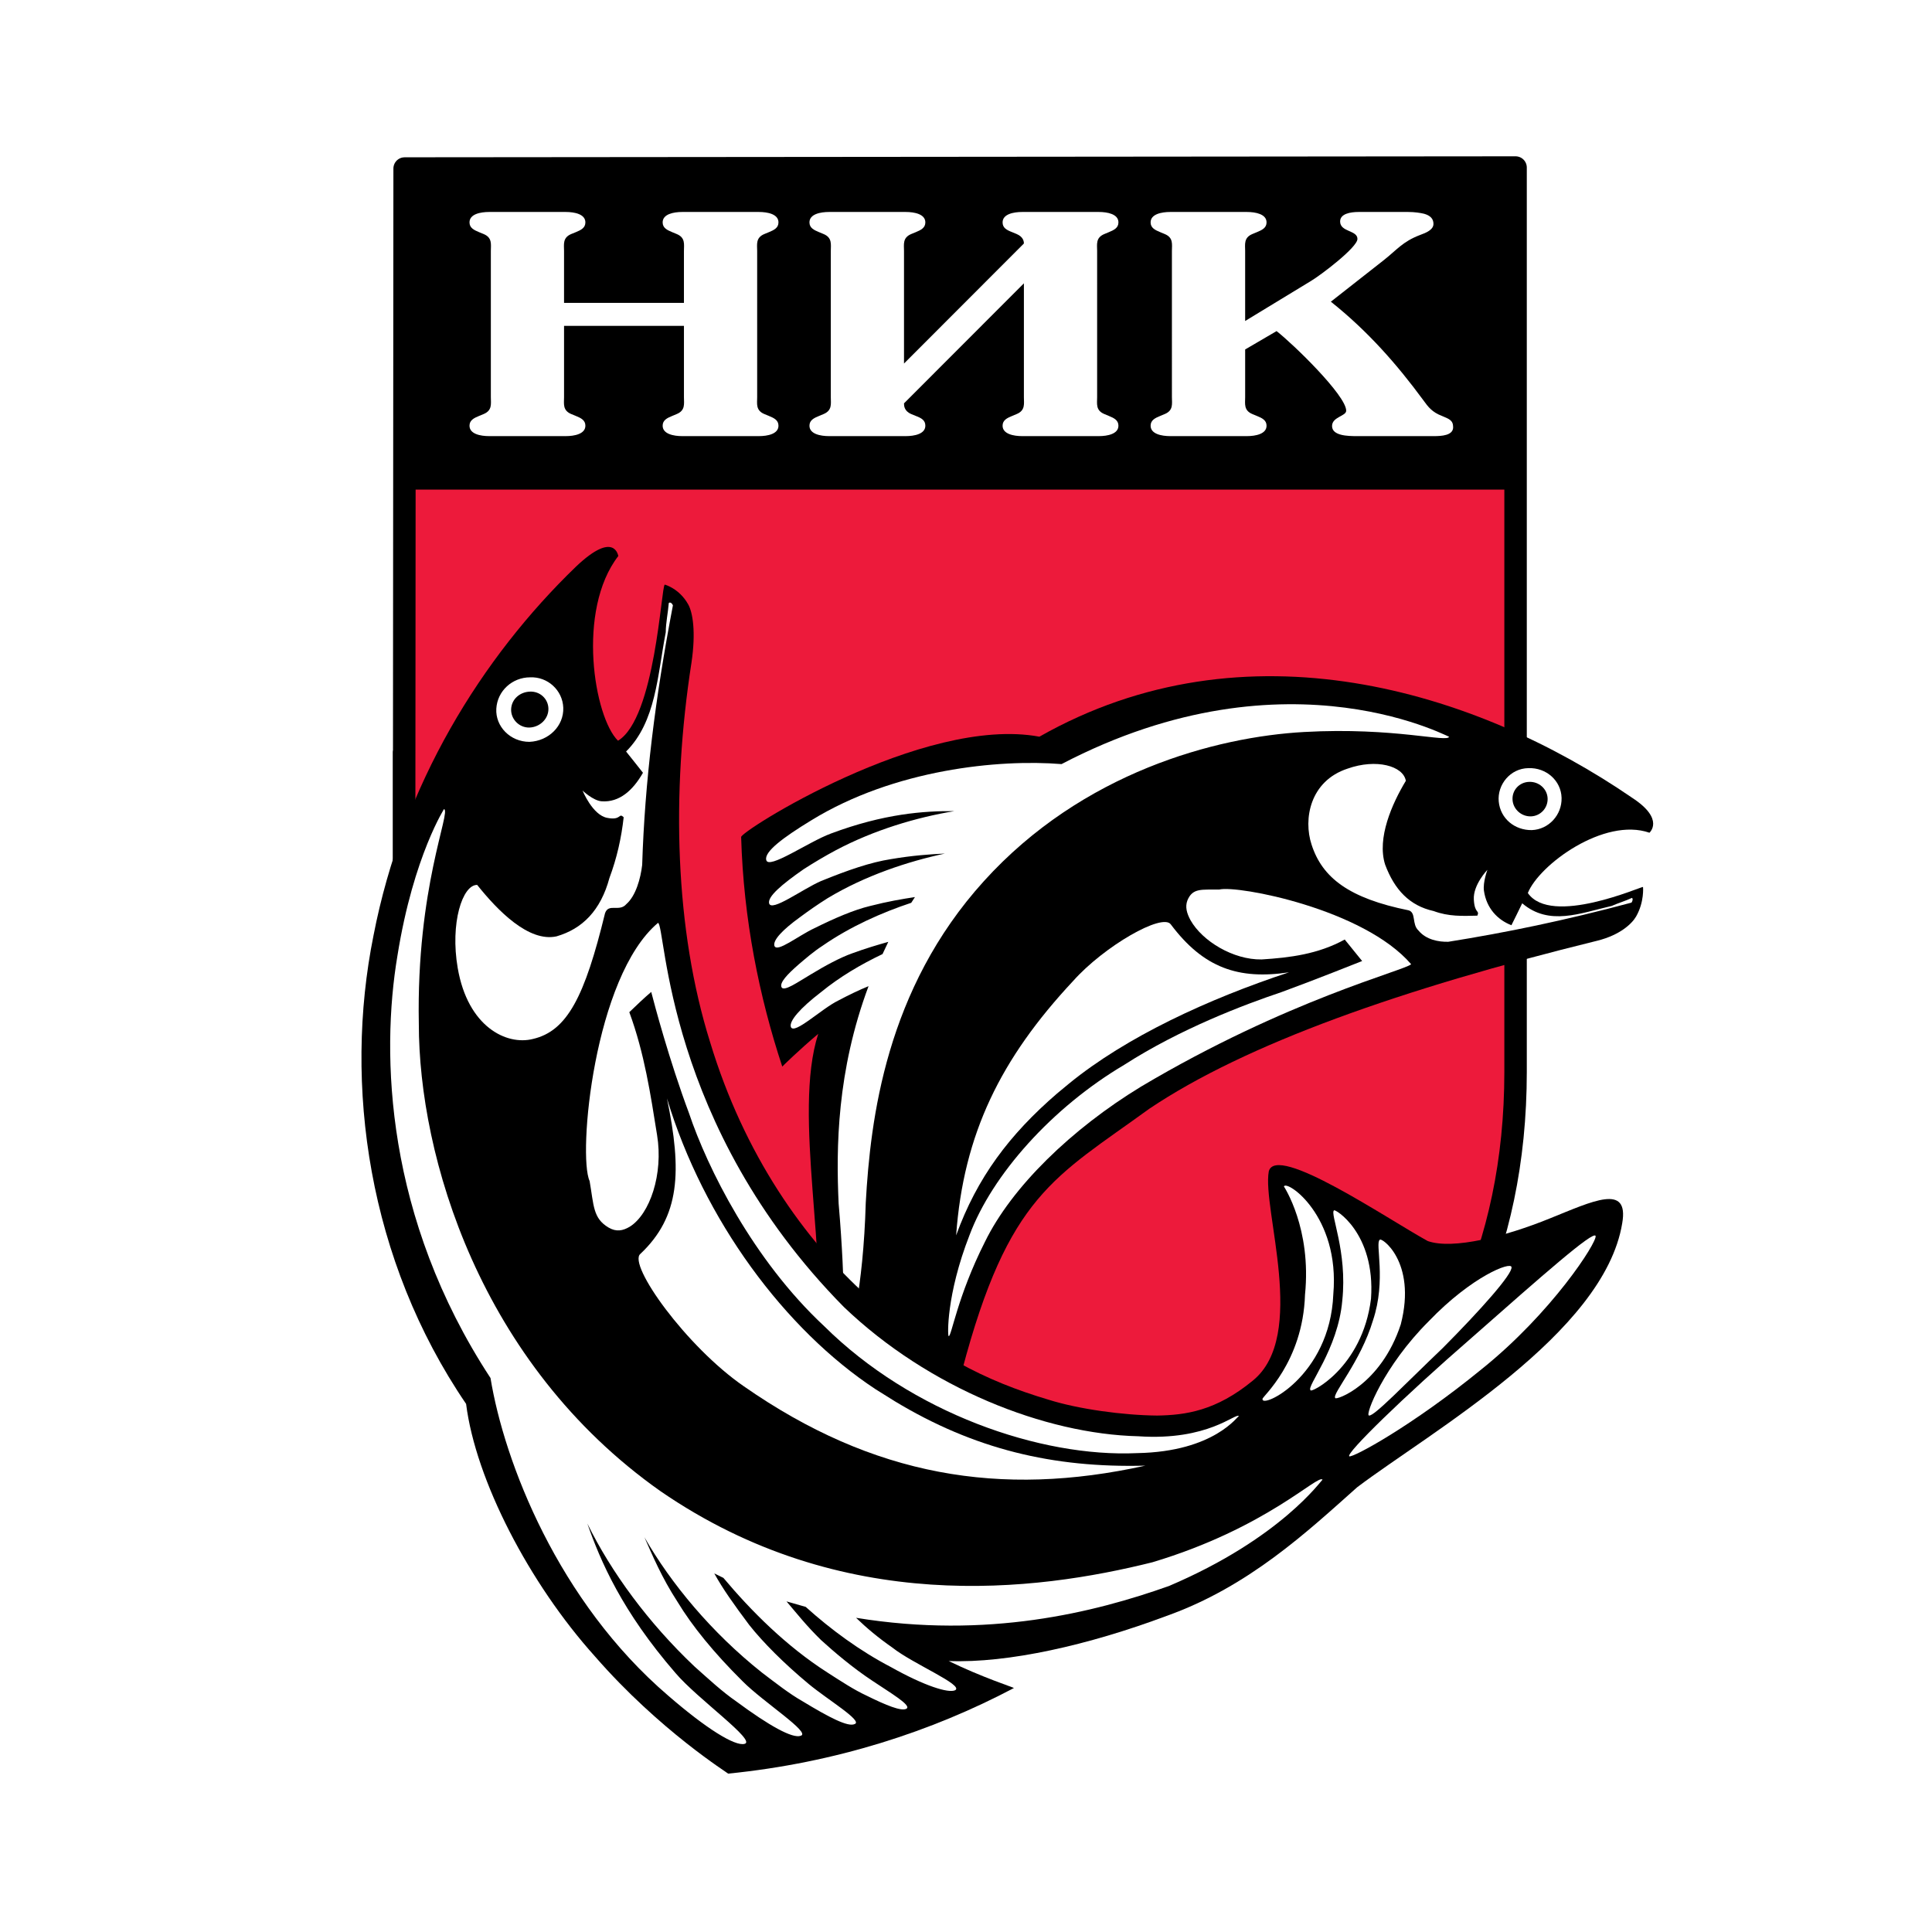
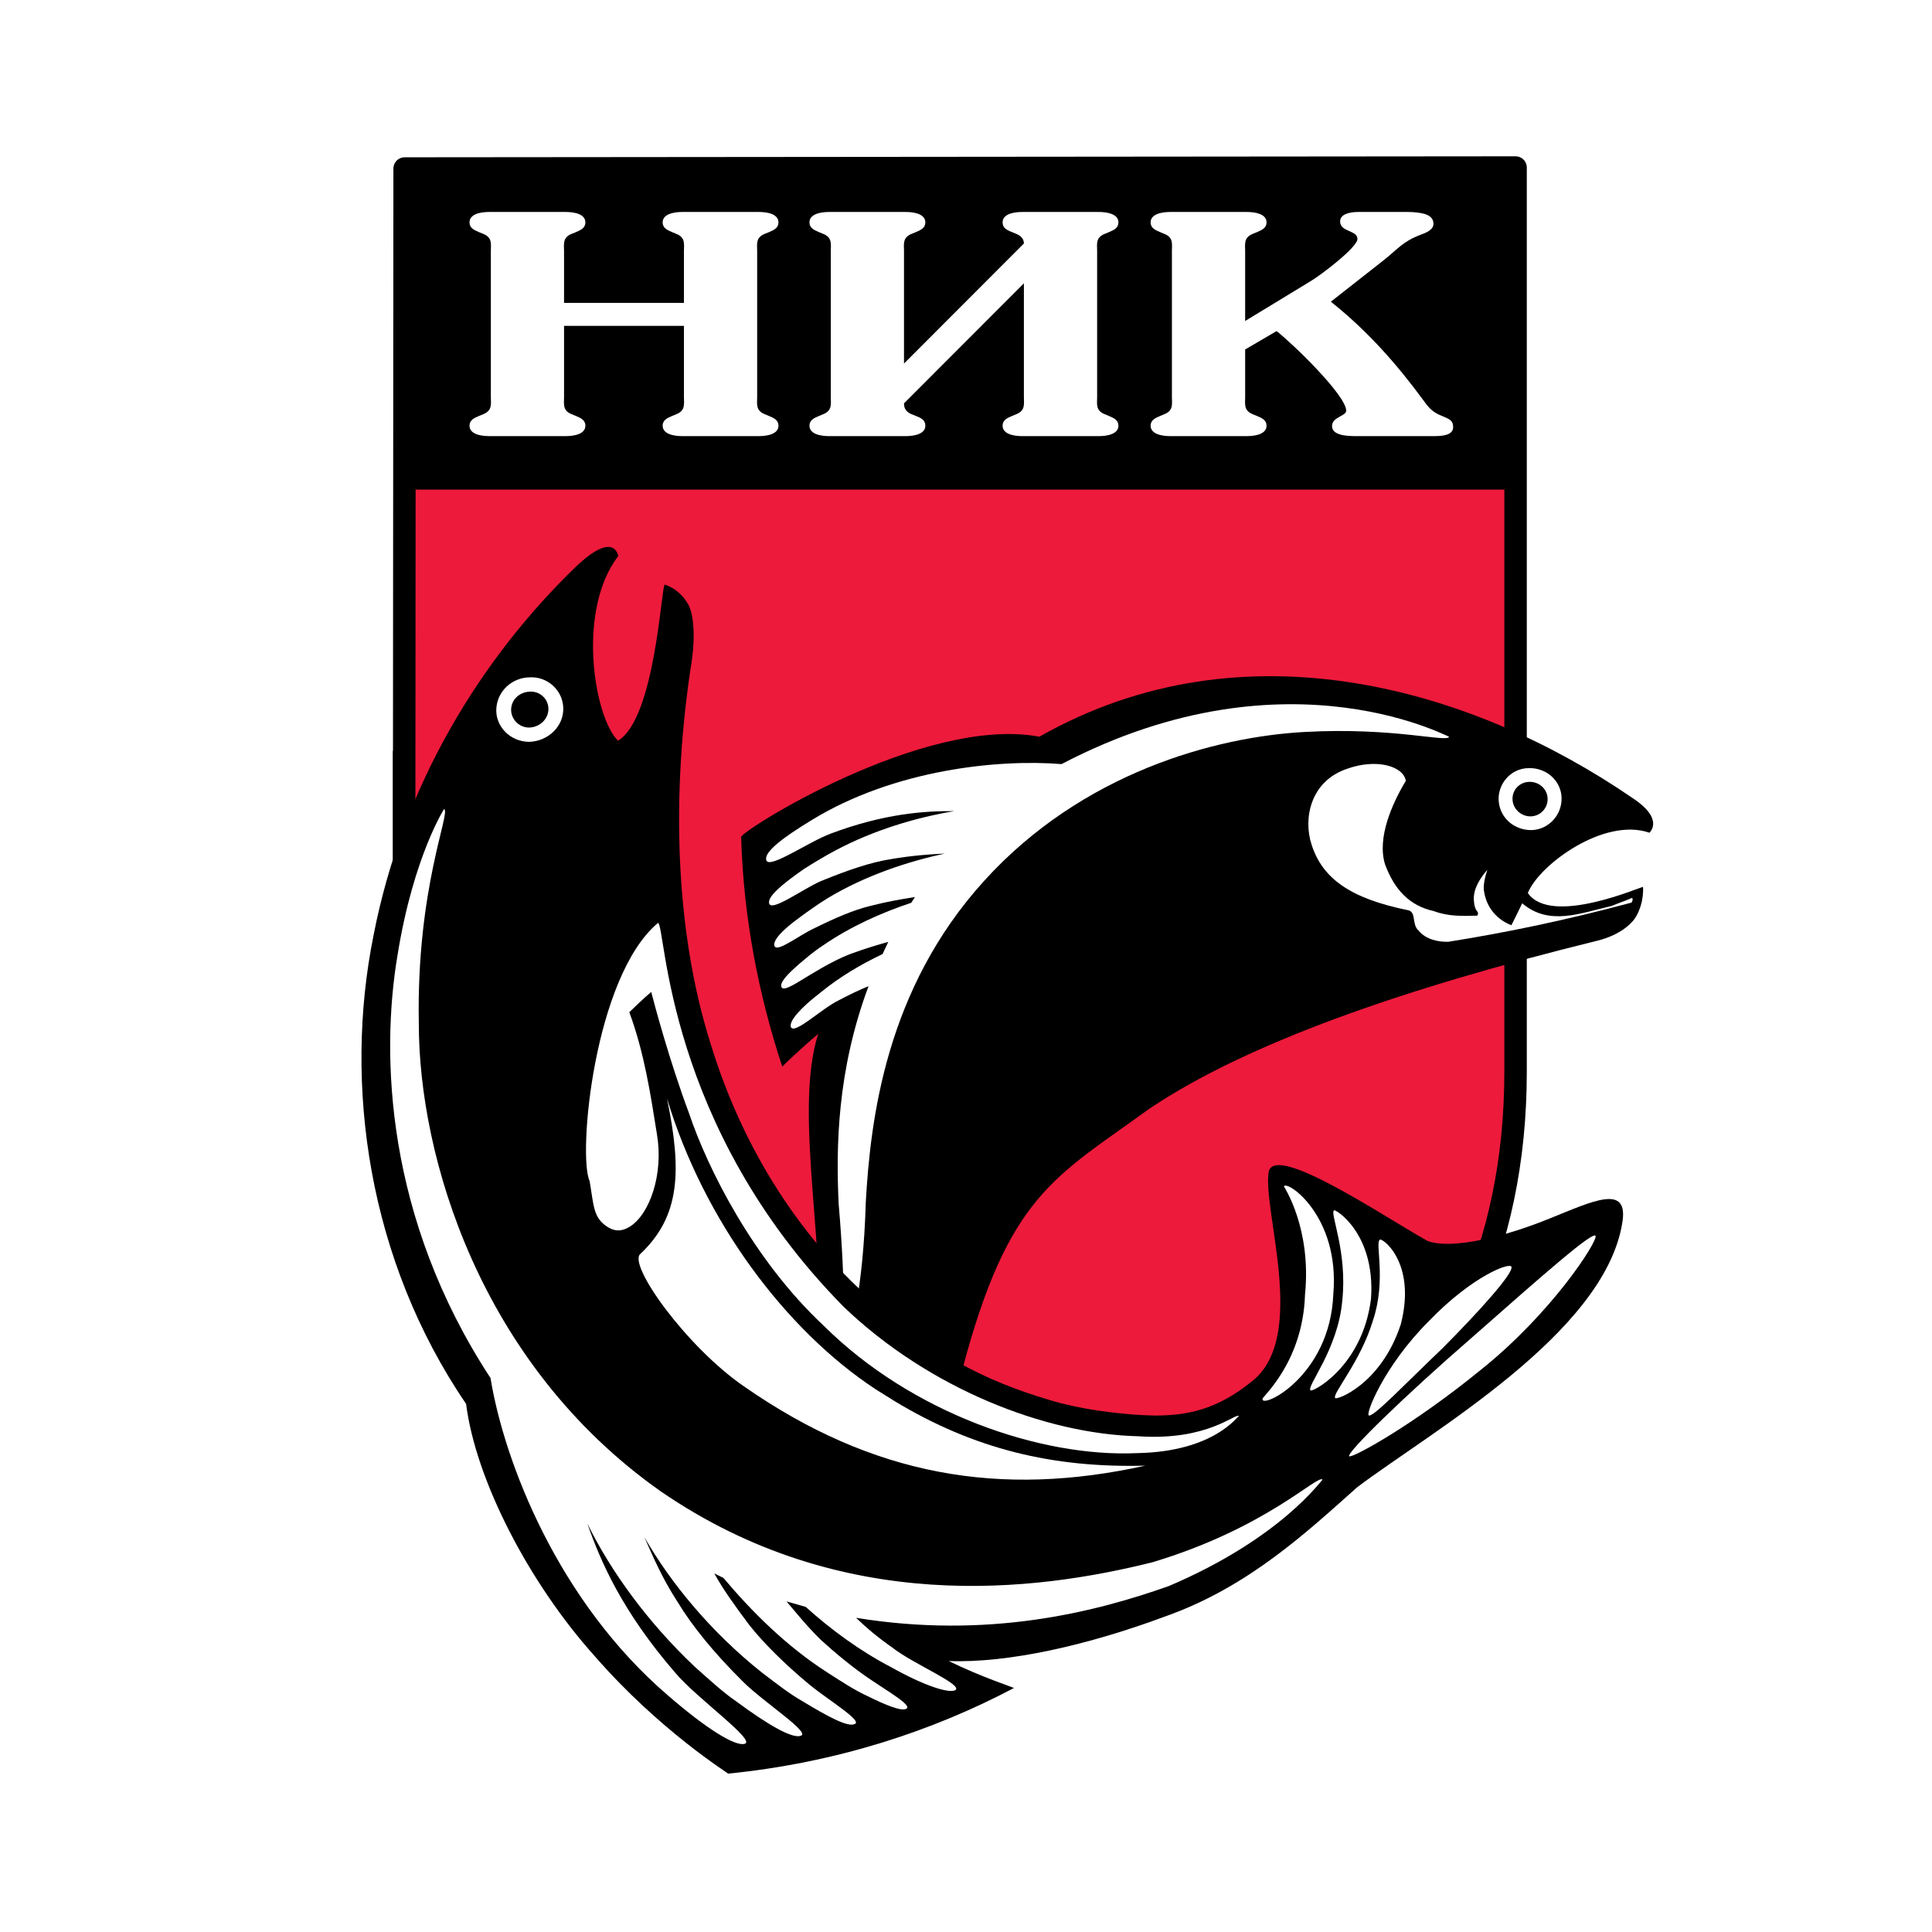
<svg xmlns="http://www.w3.org/2000/svg" version="1.0" id="Layer_1" x="0px" y="0px" width="192.756px" height="192.756px" viewBox="0 0 192.756 192.756" enable-background="new 0 0 192.756 192.756" xml:space="preserve">
  <g>
    <polygon fill-rule="evenodd" clip-rule="evenodd" fill="#FFFFFF" points="0,0 192.756,0 192.756,192.756 0,192.756 0,0  " />
    <path fill-rule="evenodd" clip-rule="evenodd" fill="#ED1A3B" stroke="#000000" stroke-width="2.24" stroke-linejoin="round" stroke-miterlimit="2.613" d="   M151.209,16.715c0,0,0,18.744,0,90.223c0,71.48-110.905,69.699-110.905-0.634c0-70.327,0,0,0,0l0.066-89.491L151.209,16.715   L151.209,16.715z" />
    <polygon fill-rule="evenodd" clip-rule="evenodd" points="150.942,48.848 40.57,48.848 40.57,16.833 150.942,16.833    150.942,48.848  " />
    <path fill-rule="evenodd" clip-rule="evenodd" fill="#FFFFFF" d="M57.443,41.494c0.524,0.213,0.961,0.429,0.961,0.979   c0,0.825-1.086,1.039-1.971,1.039h-7.622c-0.886,0-1.968-0.214-1.968-1.039c0-0.55,0.443-0.765,0.962-0.979l0.443-0.183   c0.885-0.366,0.724-1.039,0.724-1.681V25.029c0-0.643,0.162-1.314-0.724-1.681l-0.443-0.182c-0.519-0.216-0.962-0.43-0.962-0.979   c0-0.825,1.082-1.039,1.968-1.039h7.622c0.885,0,1.971,0.213,1.971,1.039c0,0.549-0.438,0.763-0.961,0.979l-0.448,0.182   c-0.877,0.367-0.72,1.039-0.72,1.681v5.192h11.962v-5.192c0-0.643,0.162-1.314-0.724-1.681l-0.439-0.182   c-0.524-0.216-0.961-0.43-0.961-0.979c0-0.825,1.086-1.039,1.961-1.039h7.632c0.881,0,1.962,0.213,1.962,1.039   c0,0.549-0.438,0.763-0.963,0.979l-0.442,0.182c-0.881,0.367-0.72,1.039-0.72,1.681V39.63c0,0.643-0.161,1.315,0.72,1.681   l0.442,0.183c0.525,0.213,0.963,0.429,0.963,0.979c0,0.825-1.082,1.039-1.962,1.039h-7.632c-0.875,0-1.961-0.214-1.961-1.039   c0-0.55,0.438-0.765,0.961-0.979l0.439-0.183c0.885-0.366,0.724-1.039,0.724-1.681v-7.119H56.275v7.119   c0,0.643-0.157,1.315,0.72,1.681L57.443,41.494L57.443,41.494z" />
    <path fill-rule="evenodd" clip-rule="evenodd" fill="#FFFFFF" d="M100.029,22.187c0-0.825,1.086-1.039,1.964-1.039h7.63   c0.877,0,1.963,0.213,1.963,1.039c0,0.549-0.438,0.763-0.963,0.979l-0.438,0.182c-0.887,0.367-0.724,1.039-0.724,1.681V39.63   c0,0.643-0.163,1.315,0.724,1.681l0.438,0.183c0.524,0.213,0.963,0.429,0.963,0.979c0,0.825-1.086,1.039-1.963,1.039h-7.63   c-0.878,0-1.964-0.214-1.964-1.039c0-0.55,0.439-0.765,0.963-0.979l0.438-0.183c0.887-0.366,0.725-1.039,0.725-1.681V28.267   L90.193,40.242c0,0.213,0,0.763,0.724,1.069l0.443,0.183c0.563,0.213,0.962,0.429,0.962,0.979c0,0.825-1.086,1.039-1.967,1.039   h-7.627c-0.885,0-1.968-0.214-1.968-1.039c0-0.55,0.444-0.765,0.968-0.979l0.438-0.183c0.881-0.366,0.724-1.039,0.724-1.681V25.029   c0-0.643,0.157-1.314-0.724-1.681l-0.438-0.182c-0.524-0.216-0.968-0.43-0.968-0.979c0-0.825,1.083-1.039,1.968-1.039h7.627   c0.881,0,1.967,0.213,1.967,1.039c0,0.549-0.443,0.763-0.962,0.979l-0.443,0.182c-0.881,0.367-0.724,1.039-0.724,1.681V36.27   l11.961-11.976c0-0.245-0.081-0.671-0.725-0.947l-0.438-0.182C100.43,22.949,100.029,22.736,100.029,22.187L100.029,22.187z" />
    <path fill-rule="evenodd" clip-rule="evenodd" fill="#FFFFFF" d="M125.391,41.494c0.524,0.213,0.973,0.429,0.973,0.979   c0,0.825-1.086,1.039-1.973,1.039h-7.627c-0.881,0-1.967-0.214-1.967-1.039c0-0.55,0.442-0.765,0.967-0.979l0.438-0.183   c0.886-0.366,0.72-1.039,0.72-1.681V25.029c0-0.643,0.166-1.314-0.72-1.681l-0.438-0.182c-0.524-0.216-0.967-0.43-0.967-0.979   c0-0.825,1.086-1.039,1.967-1.039h7.627c0.887,0,1.973,0.213,1.973,1.039c0,0.549-0.448,0.763-0.973,0.979l-0.438,0.182   c-0.881,0.367-0.724,1.039-0.724,1.681v6.996l6.583-4.003c0.925-0.549,4.62-3.332,4.62-4.185c0-0.888-1.728-0.671-1.728-1.742   c0-0.765,1.004-0.947,1.848-0.947h4.936c0.643,0,1.243,0.091,1.605,0.182c0.643,0.185,0.923,0.521,0.923,1.01   c0,0.581-0.724,0.885-1.323,1.099c-1.772,0.671-2.326,1.497-3.697,2.566l-5.217,4.095c3.692,2.933,6.627,6.293,9.232,9.838   c0.482,0.671,0.882,1.19,1.848,1.557c0.721,0.307,1.121,0.429,1.121,1.132c0,0.825-1.163,0.885-1.926,0.885h-7.669   c-0.919,0-2.486-0.032-2.486-1.007c0-0.919,1.41-0.979,1.41-1.528c0-1.528-5.302-6.661-6.945-7.944l-3.135,1.833v4.766   c0,0.643-0.157,1.315,0.724,1.681L125.391,41.494L125.391,41.494z" />
    <path fill-rule="evenodd" clip-rule="evenodd" d="M103.7,73.5c20.555-11.668,43.489-4.649,59.139,6.095   c3.305,2.152,1.712,3.486,1.728,3.487c-4.511-1.575-11.005,3.186-12.134,6.015c2.324,3.361,11.362-0.679,11.492-0.605   c0.004,0,0.14,1.5-0.691,2.947c-0.416,0.726-1.613,1.848-3.848,2.41c-19.545,4.809-35.109,10.309-44.725,16.775   c-9.45,6.864-14.05,8.588-18.682,26.138c-1.358,6.188,7.965,13.703,8.1,17.399c0.067,2.506-12.657-1.088-17.191-1.478   c-5.442-0.583-18.005,9.549-18.25,4.894c-0.474-6.869,11.276-16.514,12.693-22.89c1.49-8.602-2.297-23.489,0.305-31.539   c-1.93,1.622-3.597,3.264-3.589,3.266c-2.305-6.979-3.865-14.702-4.102-22.886C73.58,83.119,92.104,71.335,103.7,73.5L103.7,73.5z" />
    <path fill-rule="evenodd" clip-rule="evenodd" fill="#FFFFFF" d="M155.799,79.6c0.044,1.709-1.283,3.153-2.968,3.219   c-1.691,0.026-3.144-1.136-3.303-2.862c-0.15-1.68,1.155-3.288,2.95-3.32C154.269,76.564,155.754,77.891,155.799,79.6L155.799,79.6   z" />
    <path fill-rule="evenodd" clip-rule="evenodd" fill="#FFFFFF" d="M140.262,77.902c-1.362,2.251-2.91,5.716-2.067,8.361   c0.936,2.506,2.437,4.101,4.838,4.632c1.507,0.56,2.888,0.496,4.364,0.46c0.247-0.585-0.275-0.149-0.353-1.613   c-0.085-1.462,1.354-2.96,1.358-2.962c-0.002,0-0.467,1.247-0.349,2.085c0.249,1.765,1.376,2.917,2.742,3.446   c0.338-0.661,0.712-1.449,1.076-2.19c2.691,2.294,5.794,0.983,8.928,0.264c0.658-0.294,1.376-0.495,2.021-0.803   c0.123,0.076,0.062,0.332-0.046,0.472c-6.637,1.781-12.568,3-18.276,3.907c-0.948,0.027-2.227-0.202-2.976-1.125   c-0.678-0.613-0.217-1.781-0.977-2.011c-5.953-1.2-8.629-3.254-9.691-6.566c-0.832-2.527-0.172-6.338,3.598-7.574   C137.305,75.674,140.001,76.408,140.262,77.902L140.262,77.902z" />
-     <path fill-rule="evenodd" clip-rule="evenodd" fill="#FFFFFF" d="M107.05,97.89c-7.192,7.699-10.926,15.231-11.656,25.362   c2.093-5.769,5.319-10.056,10.07-14.154l1.199-0.993c5.708-4.663,13.88-8.438,21.943-11.097c-5.047,0.761-8.532-0.437-11.789-4.774   C115.998,91.048,110.165,94.389,107.05,97.89L107.05,97.89z" />
-     <path fill-rule="evenodd" clip-rule="evenodd" fill="#FFFFFF" d="M140.79,96.2c-4.745-5.52-17.309-7.896-19.136-7.452   c-1.757,0.034-2.66-0.187-3.186,1.084c-0.242,0.644-0.071,1.273,0.311,1.979c1.172,2.079,4.255,3.959,7.092,3.913   c2.812-0.175,5.63-0.524,8.292-1.987l1.738,2.145c-0.794,0.305-4.477,1.794-8.066,3.108c-3.672,1.23-10.075,3.652-15.657,7.24   c-7.217,4.27-13.202,10.986-15.447,16.995c-2.332,5.975-2.198,10.097-2.083,10.083c0.274,0.075,0.856-3.935,3.605-9.381   c2.689-5.52,8.67-11.297,15.569-15.504C128.423,99.741,140.203,96.817,140.79,96.2L140.79,96.2z" />
    <path fill-rule="evenodd" clip-rule="evenodd" fill="#FFFFFF" d="M105.91,76.234c-6.271-0.508-16.688,0.527-24.957,5.604   c-2.889,1.759-4.704,3.146-4.506,3.954c0.186,1.029,4.234-1.811,6.437-2.624c5.322-1.99,9.304-2.268,12.326-2.242   c-3.783,0.629-7.995,1.875-11.823,3.903c-1.121,0.6-2.188,1.238-3.184,1.876c-2.248,1.561-3.63,2.758-3.468,3.422   c0.233,0.889,3.31-1.41,5.166-2.219c2.708-1.104,4.963-1.878,6.979-2.191c2.189-0.373,3.933-0.487,5.394-0.558   c-3.685,0.789-7.939,2.187-11.709,4.458c-1.013,0.636-1.94,1.288-2.759,1.897c-1.763,1.274-2.699,2.295-2.544,2.846   c0.24,0.731,2.392-1.012,3.995-1.754c2.045-1.014,3.916-1.818,5.521-2.208c1.791-0.461,3.25-0.706,4.507-0.897l-0.37,0.571   c-2.926,0.971-6.07,2.364-8.833,4.276c-0.972,0.63-1.721,1.304-2.392,1.867c-1.189,1.039-1.881,1.799-1.73,2.248   c0.192,0.562,1.693-0.52,2.938-1.248c1.432-0.871,2.93-1.679,4.131-2.103c1.377-0.506,2.558-0.848,3.597-1.142l-0.576,1.219   c-2.16,1.027-4.289,2.286-6.138,3.799c-2.095,1.604-3.205,2.902-3.005,3.478c0.331,0.806,3.042-1.815,4.718-2.636   c1.088-0.577,2.084-1.053,3.031-1.44c-3.169,8.483-3.242,16.14-2.985,21.691c0.742,8.606,0.479,13.495,0.675,13.647   c0.443,0.142,1.788-5.109,2.031-13.729c0.467-8.359,2.012-21.304,11.784-32.085c9.827-10.858,23.152-14.397,31.954-14.883   c9.03-0.504,14.426,1.118,14.459,0.454C145.484,74.127,128.842,64.24,105.91,76.234L105.91,76.234z" />
-     <path fill-rule="evenodd" clip-rule="evenodd" fill="#FFFFFF" d="M102.198,153.291c-0.137,0.603-5.851-0.989-8.503-6.701   c-3.119-5.735-0.12-11.194,0.386-10.599c0.169,0.16-0.601,4.713,2.127,9.653C98.501,150.722,102.138,153.212,102.198,153.291   L102.198,153.291z" />
    <path fill-rule="evenodd" clip-rule="evenodd" fill="#FFFFFF" d="M70.933,156.334c-0.318-0.379,2.449-5.456,6.239-10.658   c3.887-5.155,6.324-9.414,6.684-9.436c0.517,0.031-0.408,5.728-4.51,11.218C75.399,152.95,71.216,156.659,70.933,156.334   L70.933,156.334z" />
    <path fill-rule="evenodd" clip-rule="evenodd" fill="#FFFFFF" d="M84.661,139.523c0.398-0.173,1.593,3.797-0.7,7.871   c-2.176,4.039-5.64,5.714-5.817,5.372c-0.277-0.394,1.593-3.335,3.413-6.727C83.486,142.719,84.236,139.638,84.661,139.523   L84.661,139.523z" />
    <path fill-rule="evenodd" clip-rule="evenodd" fill="#FFFFFF" d="M90.884,138.983c0.565,0.055,0.125,3.916,1.739,7.435   c1.583,3.598,4.467,5.93,4.097,6.264c-0.034,0.158-4.386-0.671-6.616-5.314C88.083,142.472,90.742,138.791,90.884,138.983   L90.884,138.983z" />
    <path fill-rule="evenodd" clip-rule="evenodd" fill="#FFFFFF" d="M88.422,139.444c0.478,0.124-0.001,3.366,0.604,6.509   c0.576,3.104,2.745,5.363,2.441,5.706c0.007,0.271-4.032-0.59-5.124-5.199C85.62,141.955,88.214,139.281,88.422,139.444   L88.422,139.444z" />
    <path fill-rule="evenodd" clip-rule="evenodd" d="M154.406,79.657c0.037,0.952-0.703,1.754-1.653,1.792   c-0.953,0.031-1.776-0.695-1.845-1.63c-0.073-0.963,0.663-1.78,1.649-1.812C153.539,77.967,154.368,78.706,154.406,79.657   L154.406,79.657z" />
    <path fill-rule="evenodd" clip-rule="evenodd" d="M46.503,140.068c-9.773-14.341-12.244-31.824-9.239-46.728   c2.92-15.066,10.787-27.728,20.218-36.823c3.884-3.679,4.192-1.012,4.208-1.045c-4.194,5.425-2.411,16.097-0.032,18.43   c3.725-2.245,4.308-15.442,4.665-15.574c0.001-0.005,1.458,0.382,2.343,1.981c0.446,0.801,0.779,2.722,0.323,5.804   c-2.034,13.073-1.654,26.657,1.859,37.864c3.408,11.258,9.417,19.717,15.718,25.378c6.349,5.676,11.666,8.399,18.057,10.297   c2.971,0.935,7.41,1.548,10.83,1.579c2.806-0.047,5.858-0.45,9.55-3.494c5.489-4.462,0.902-17.111,1.584-20.868   c0.723-2.828,11.826,4.736,15.862,6.952c2.511,0.882,7.778-0.467,12.164-2.252c4.308-1.733,7.938-3.531,7.235,0.481   c-1.812,11.022-19.135,20.817-26.442,26.333c-4.88,4.343-10.788,9.913-19.023,12.84c-7.791,2.916-15.825,4.727-21.729,4.498   c3.303,1.617,6.512,2.65,6.507,2.692c-8.177,4.32-17.777,7.468-28.514,8.542c0.06-0.013-6.831-4.28-13.286-11.693   C52.787,157.956,47.459,147.658,46.503,140.068L46.503,140.068z" />
    <path fill-rule="evenodd" clip-rule="evenodd" fill="#FFFFFF" d="M56.198,70.607c-0.065-1.73-1.549-3.111-3.313-3.029   c-1.763,0.001-3.268,1.345-3.368,3.135c-0.098,1.758,1.382,3.303,3.308,3.301C54.754,73.929,56.264,72.422,56.198,70.607   L56.198,70.607z" />
-     <path fill-rule="evenodd" clip-rule="evenodd" fill="#FFFFFF" d="M47.607,88.287c2.066,2.587,5.143,5.731,7.911,5.135   c2.582-0.748,4.408-2.574,5.287-5.83c0.743-1.988,1.19-3.994,1.419-6.052c-0.517-0.503-0.2,0.345-1.636,0.059   c-1.476-0.272-2.459-2.716-2.47-2.728c0,0.005,1.06,1.01,1.899,1.073c1.79,0.137,3.149-1.119,4.132-2.845   c-0.502-0.653-1.113-1.397-1.684-2.12c2.994-2.995,3.121-7.558,3.958-11.899c0.007-0.976,0.228-1.971,0.302-2.917   c0.138-0.131,0.34,0.042,0.412,0.23c-1.765,9.217-2.811,17.65-3.067,25.902c-0.155,1.339-0.632,3.082-1.581,3.909   c-0.699,0.82-1.772-0.128-2.126,0.912c-2.018,8.288-3.764,11.75-7.198,12.542c-2.609,0.662-6.485-1.187-7.499-7.077   C44.896,92.102,46.136,88.27,47.607,88.287L47.607,88.287z" />
    <path fill-rule="evenodd" clip-rule="evenodd" fill="#FFFFFF" d="M74.22,138.316c12.9,8.985,25.606,11.102,40.051,7.912   c-9.229,0.243-17.091-1.652-24.997-6.425l-1.935-1.209c-8.996-5.929-17.131-16.845-20.797-29.01   c1.513,7.295,1.305,11.783-2.654,15.519C62.606,126.161,68.474,134.361,74.22,138.316L74.22,138.316z" />
    <path fill-rule="evenodd" clip-rule="evenodd" fill="#FFFFFF" d="M65.651,92.074c-6.398,5.375-8.013,23.206-6.825,25.756   c0.426,2.452,0.326,3.719,1.894,4.645c0.771,0.45,1.423,0.323,2.111-0.086c1.996-1.243,3.371-5.242,2.723-9.161   c-0.645-4.016-1.25-8.119-2.767-12.243c0.73-0.699,1.406-1.356,2.186-2.021c0.305,1.185,1.787,6.792,3.773,12.109   c1.814,5.404,6.368,14.617,13.492,21.247c8.699,8.623,21.522,13.106,31.225,12.657c7.758-0.144,10.046-3.773,10.149-3.694   c-0.342-0.356-3.05,2.492-10.06,2.012c-9.285-0.226-20.864-4.767-29.36-12.897C66.319,112.282,66.445,92.352,65.651,92.074   L65.651,92.074z" />
    <path fill-rule="evenodd" clip-rule="evenodd" fill="#FFFFFF" d="M48.938,137.486c1.379,8.421,6.751,22.288,17.727,31.688   c3.794,3.291,6.662,5.069,7.616,4.812c1.253-0.287-4.718-4.502-6.896-7.079c-5.322-6.142-7.474-11.145-8.786-14.903   c2.385,4.854,6.074,9.894,10.688,14.259c1.381,1.228,2.746,2.502,4.157,3.477c3.272,2.421,5.64,3.752,6.452,3.436   c1.039-0.306-3.728-3.351-5.785-5.415c-2.928-2.901-5.069-5.562-6.492-7.909c-1.628-2.5-2.537-4.712-3.323-6.479   c2.646,4.614,6.692,9.503,11.716,13.495c1.394,1.06,2.737,2.115,4.026,2.848c2.699,1.636,4.575,2.617,5.238,2.292   c0.836-0.313-2.696-2.425-4.59-3.995c-2.484-2.066-4.547-4.142-5.924-5.876c-1.531-2.043-2.653-3.622-3.498-5.158l0.91,0.447   c2.773,3.303,6.272,6.815,10.383,9.444c1.395,0.899,2.689,1.742,3.84,2.273c2.076,1.029,3.499,1.593,4.017,1.348   c0.648-0.307-1.664-1.64-3.354-2.785c-1.988-1.308-3.877-2.925-5.13-4.066c-1.442-1.4-2.506-2.753-3.459-3.868l1.914,0.546   c2.522,2.271,5.405,4.391,8.492,6c3.349,1.881,5.758,2.639,6.423,2.314c0.902-0.514-4.213-2.625-6.26-4.246   c-1.404-0.976-2.595-1.976-3.63-2.977c13.124,2.138,23.772-0.532,31.223-3.175c11.215-4.78,15.177-10.558,15.318-10.602   c-0.417-0.617-5.573,4.824-16.977,8.236c-11.631,2.901-30.927,5.396-49.076-7.093c-18.077-12.74-24.113-33.492-24.111-46.628   c-0.261-13.601,3.257-21.213,2.512-21.422c0.187-0.289-3.037,4.542-4.648,14.642C37.998,105.218,38.445,121.475,48.938,137.486   L48.938,137.486z" />
    <path fill-rule="evenodd" clip-rule="evenodd" fill="#FFFFFF" d="M128.097,118.374c0.243-0.696,5.609,2.892,4.928,10.754   c-0.33,8.247-7.238,11.482-7.062,10.44c-0.083-0.174,4.028-3.621,4.238-10.397C130.871,122.545,128.105,118.396,128.097,118.374   L128.097,118.374z" />
    <path fill-rule="evenodd" clip-rule="evenodd" fill="#FFFFFF" d="M159.195,123.314c0.146,0.639-4.376,7.676-11.385,13.299   c-6.918,5.654-12.895,8.877-13.195,8.681c-0.355-0.278,5.259-5.789,12.282-11.886C153.794,127.33,159.015,122.716,159.195,123.314   L159.195,123.314z" />
    <path fill-rule="evenodd" clip-rule="evenodd" fill="#FFFFFF" d="M136.587,141.226c-0.437-0.009,1.481-4.94,5.955-9.402   c4.332-4.514,8.208-5.98,8.261-5.405c0.139,0.654-3.082,4.276-6.848,8.062C140.119,138.141,137.083,141.335,136.587,141.226   L136.587,141.226z" />
    <path fill-rule="evenodd" clip-rule="evenodd" fill="#FFFFFF" d="M130.756,138.7c-0.468-0.326,2.741-4.046,3.164-8.947   c0.525-4.907-1.267-8.729-0.822-8.991c0.015-0.21,4.151,2.199,3.688,8.813C135.922,136.536,130.662,139.053,130.756,138.7   L130.756,138.7z" />
    <path fill-rule="evenodd" clip-rule="evenodd" fill="#FFFFFF" d="M133.216,139.476c-0.354-0.38,2.522-3.591,3.768-7.747   c1.347-4.031,0.195-7.711,0.669-8.022c0.05-0.374,3.738,2.095,2.104,8.42C137.762,138.224,133.191,139.761,133.216,139.476   L133.216,139.476z" />
    <path fill-rule="evenodd" clip-rule="evenodd" d="M54.716,70.711c-0.017-0.99-0.843-1.755-1.846-1.707   c-1.002,0.034-1.839,0.753-1.874,1.759c-0.035,0.972,0.789,1.858,1.841,1.824C53.891,72.539,54.733,71.699,54.716,70.711   L54.716,70.711z" />
  </g>
</svg>